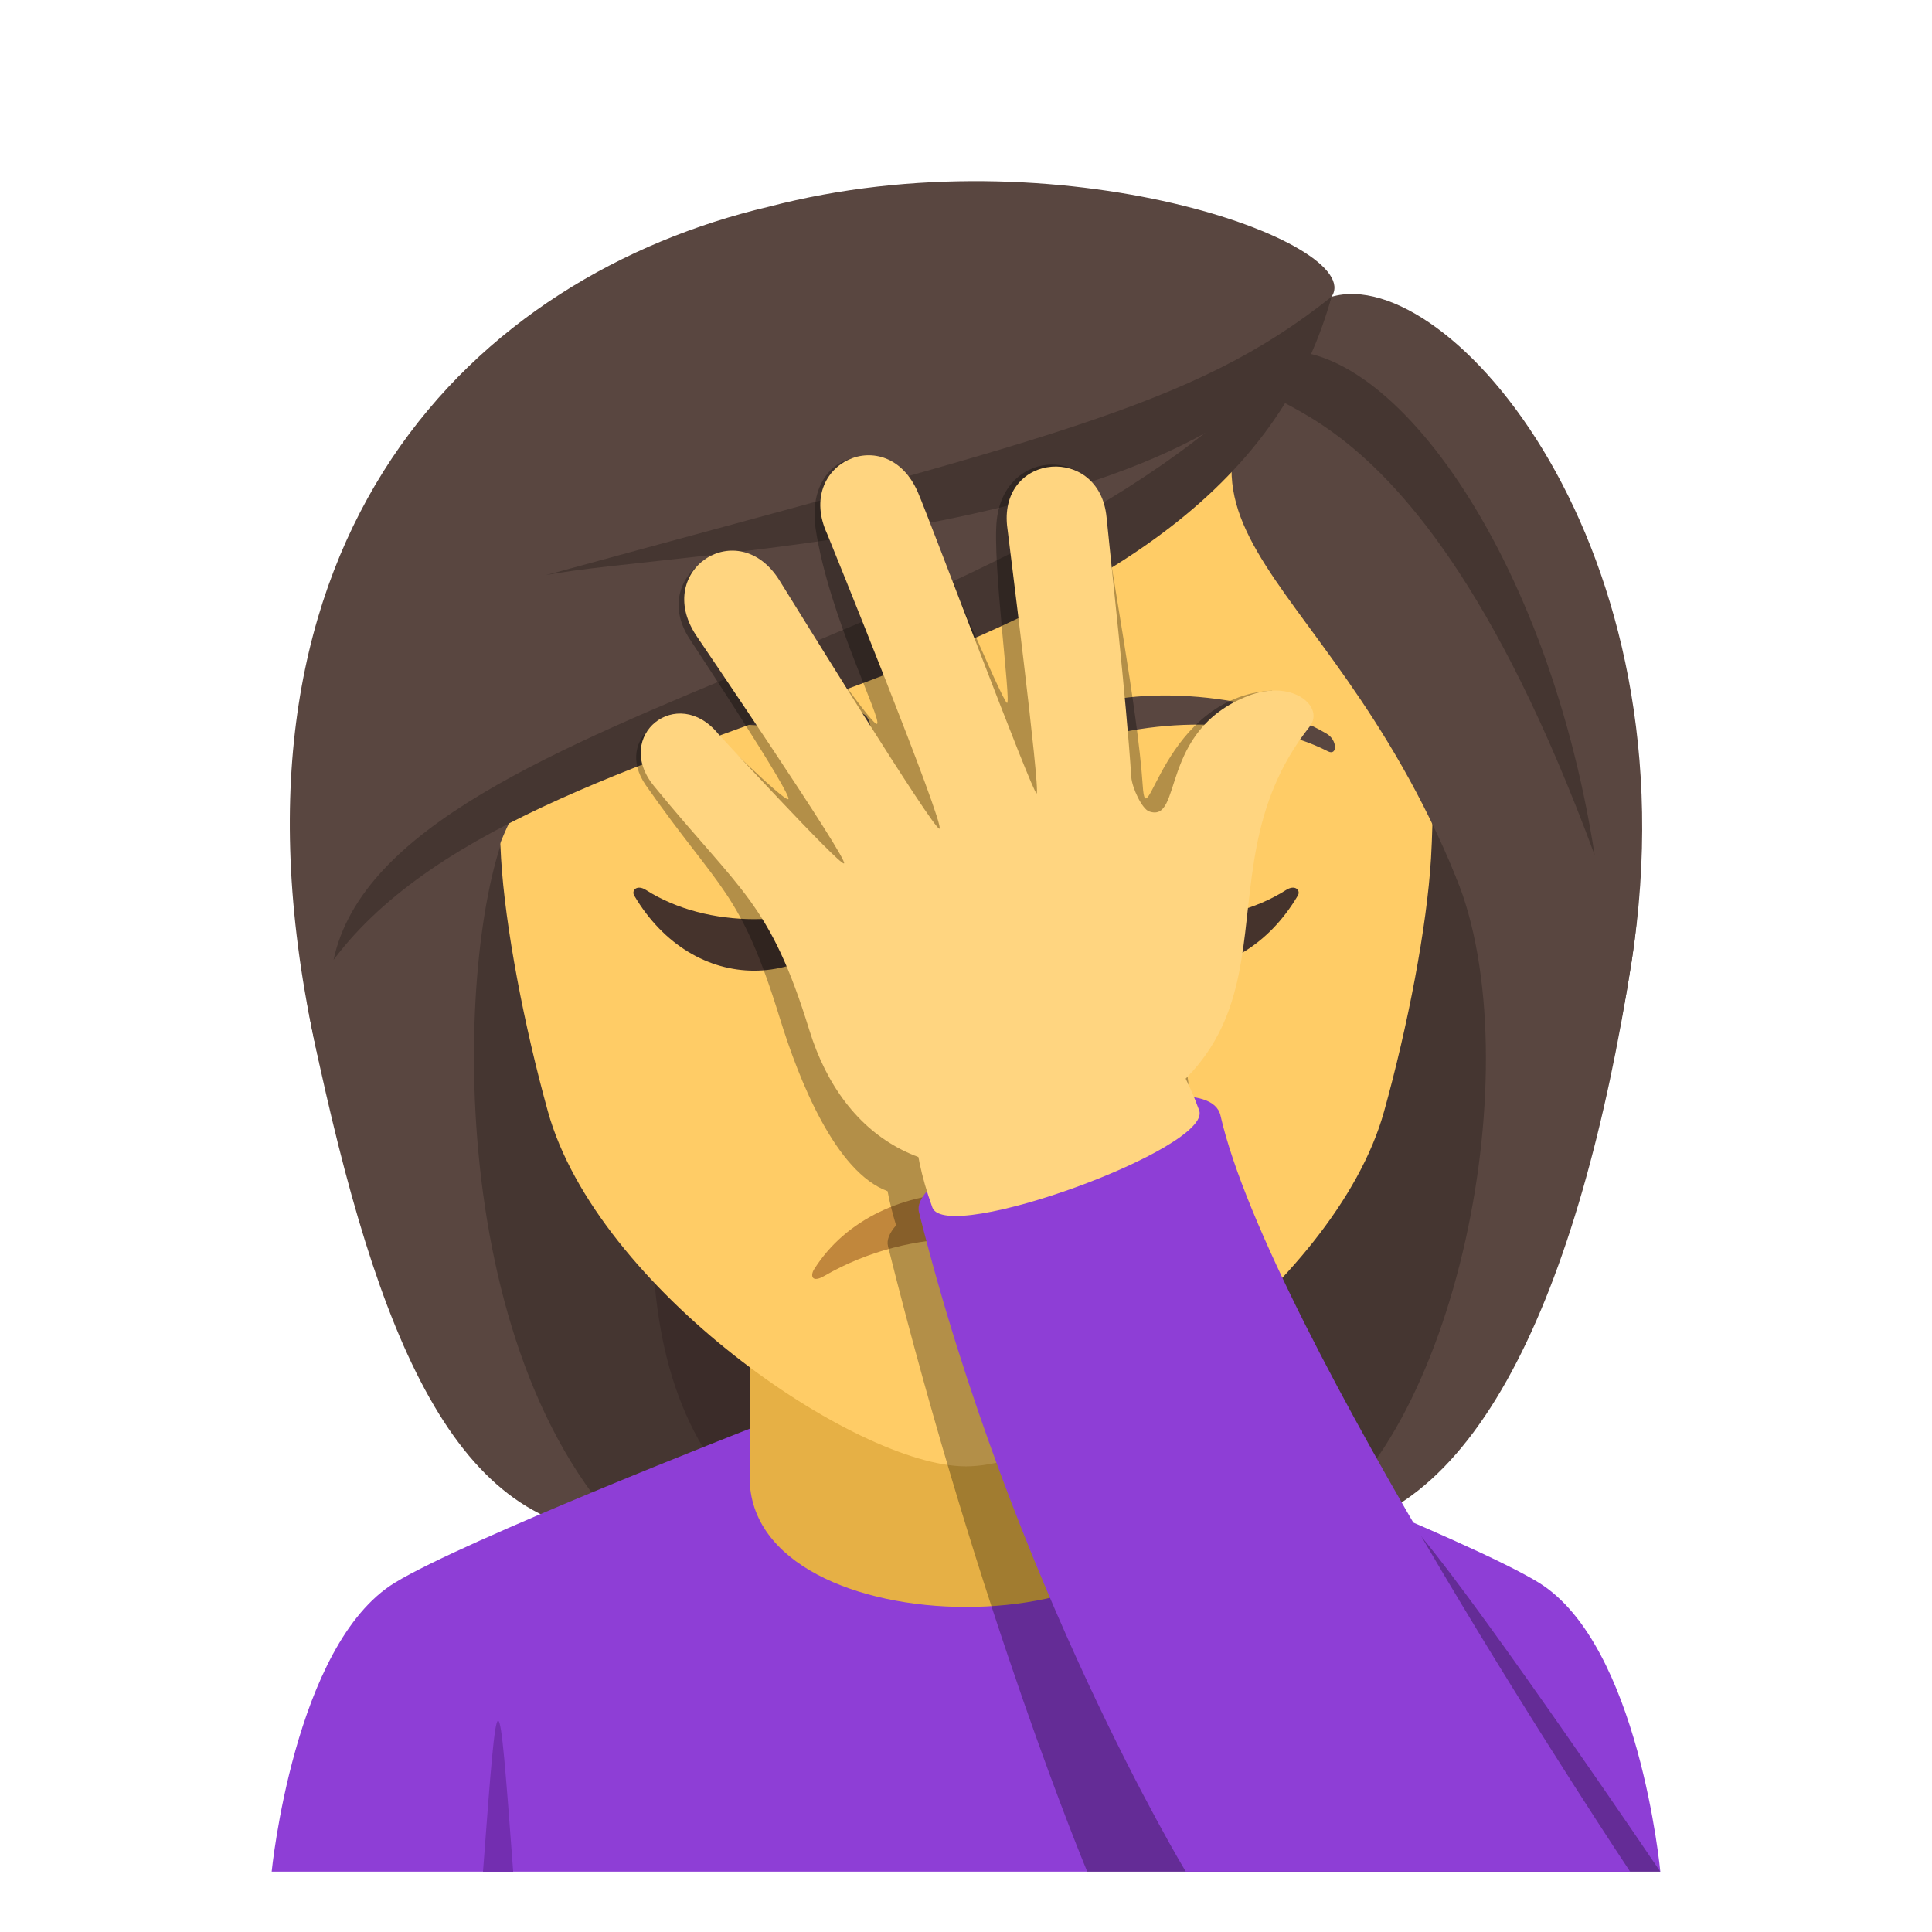
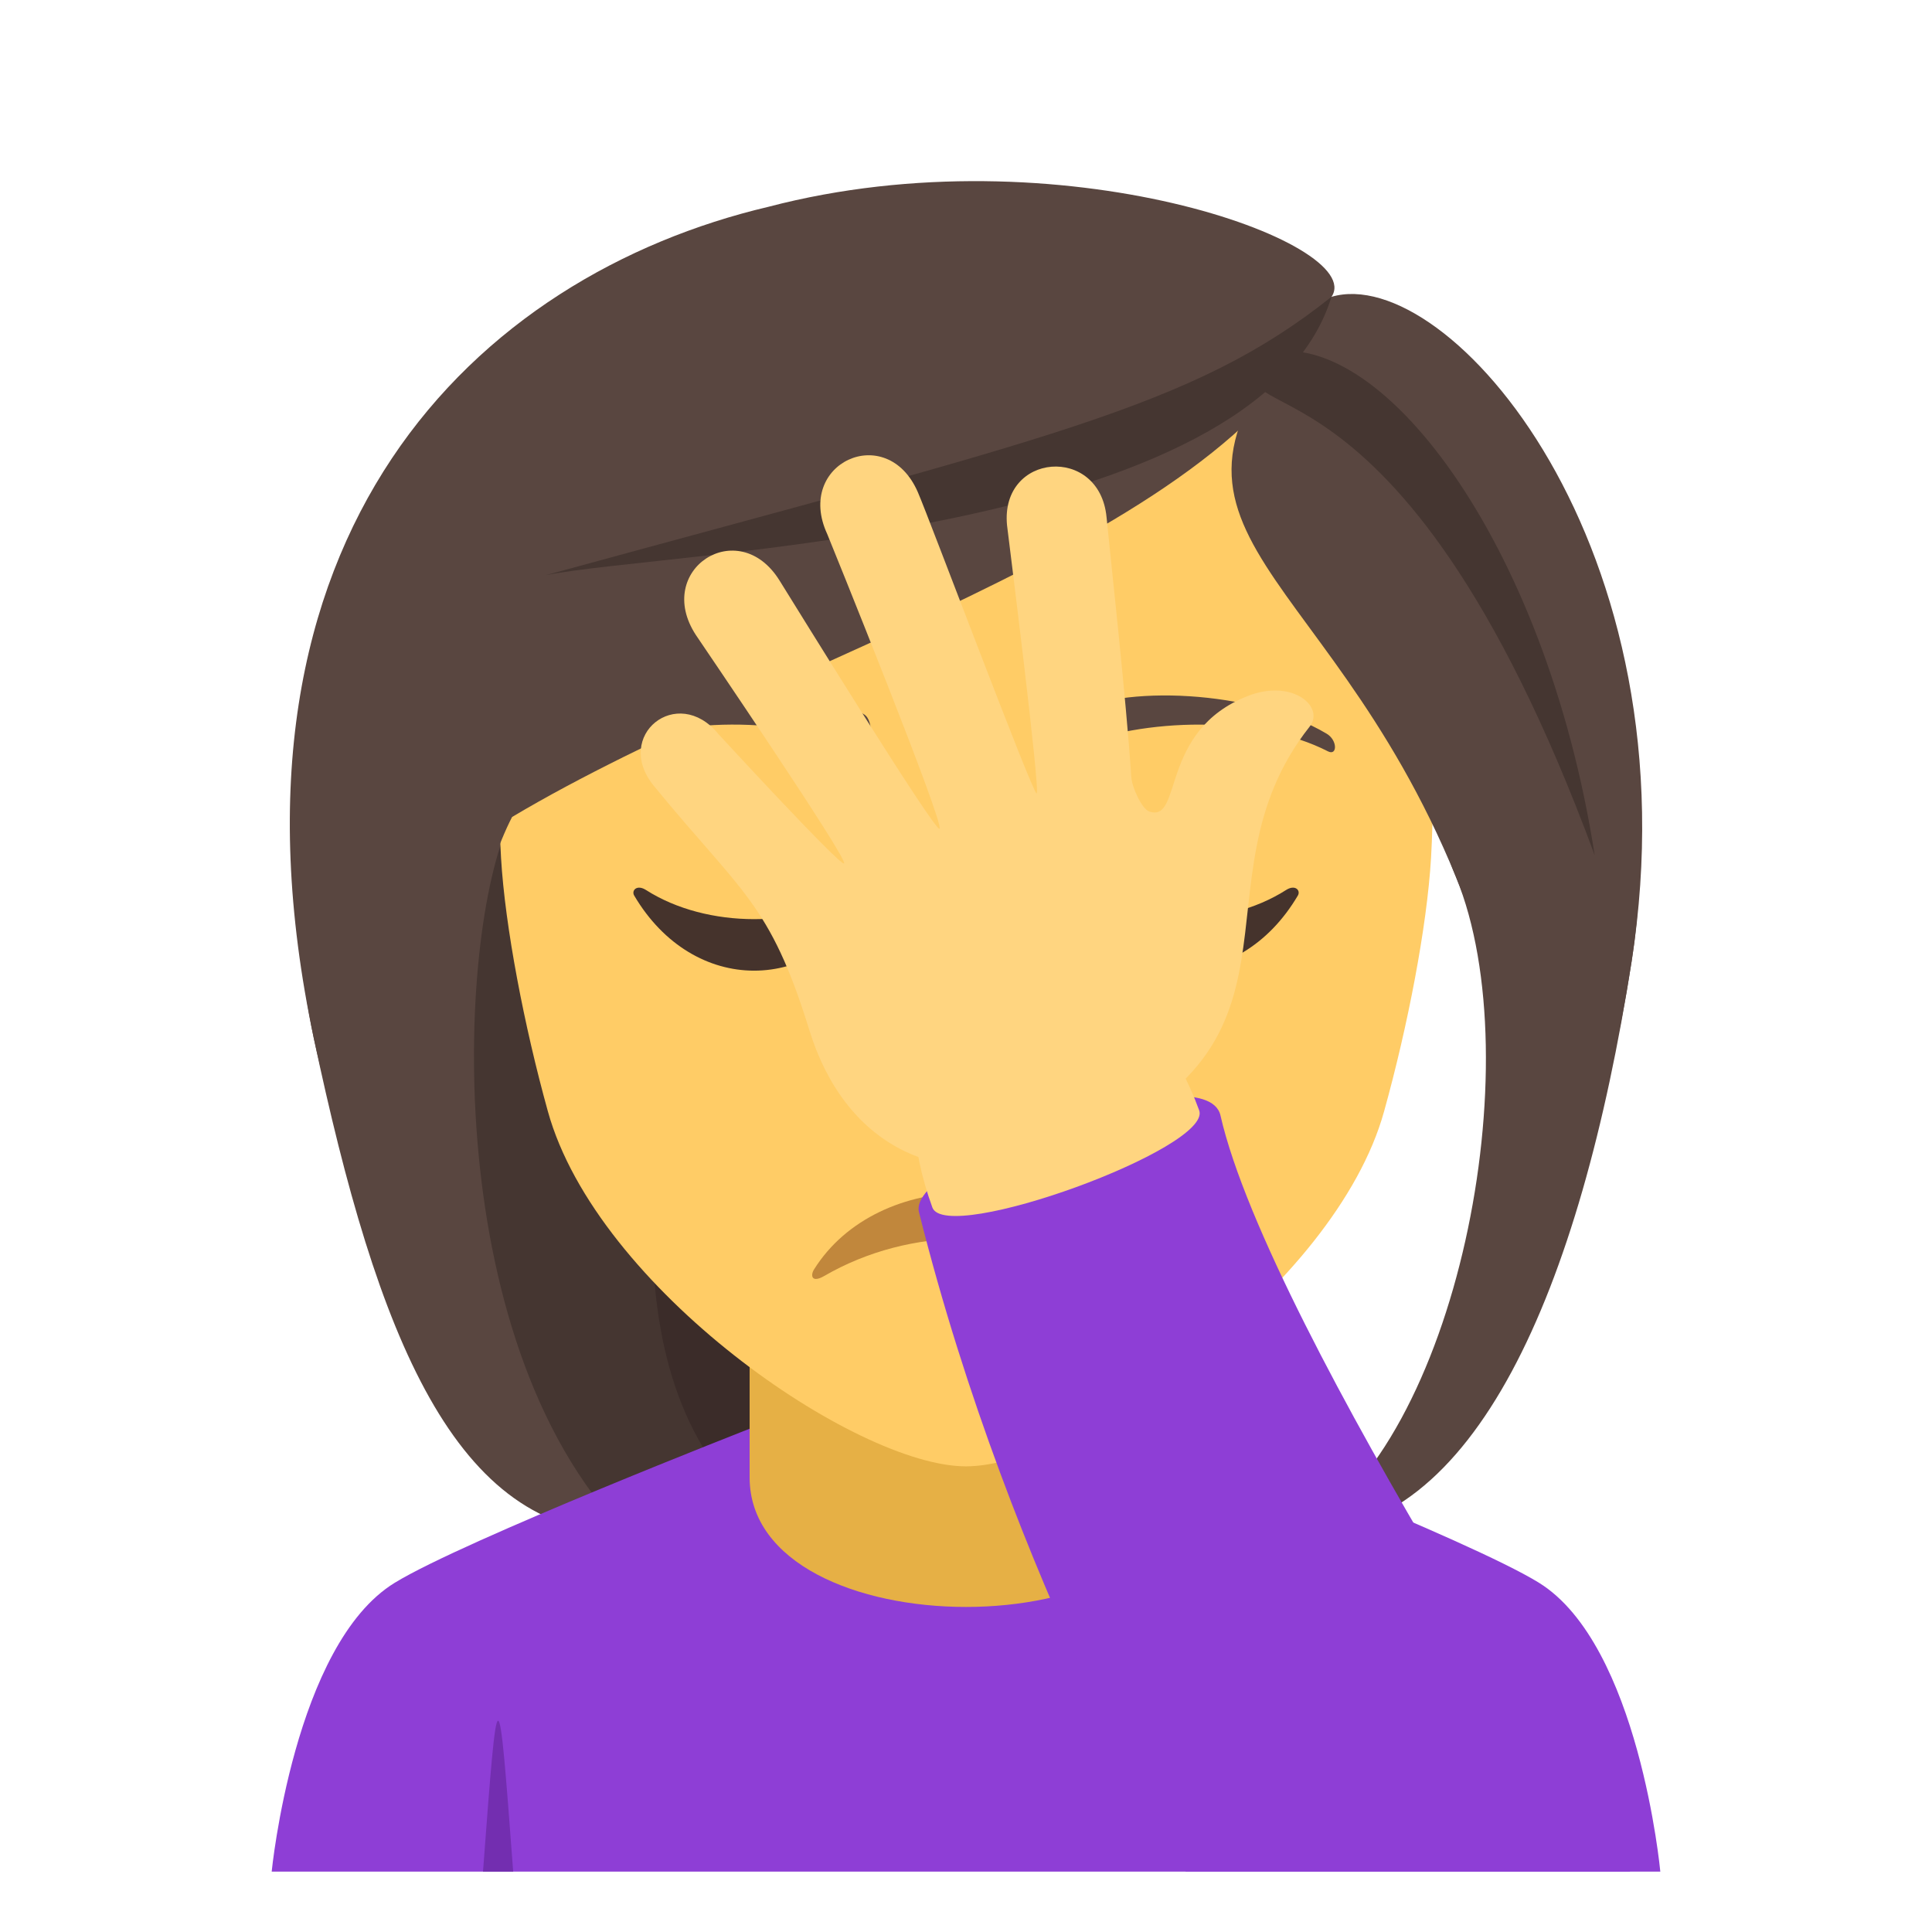
<svg xmlns="http://www.w3.org/2000/svg" width="64" height="64" viewBox="0 0 64 64">
  <path fill="#3B2C29" d="M19.938 16.643C11.807 51.548 12.55 50.8 29.668 50.8c-9.473-6.627 8.674-34.632-9.73-34.157z" />
  <path fill="#453631" d="M17.005 16.102c-5.935 26.52-.815 33.331 3.731 34.698h5.21c-12.189-8.588 6.865-35.219-8.941-34.698z" />
-   <path fill="#3B2C29" d="M43.861 16.641c8.132 34.907 7.387 34.159-9.73 34.159 8.712-5.321-8.674-34.633 9.73-34.159z" />
-   <path fill="#453631" d="M46.793 16.1c8.675 24.127-.018 33.583-3.732 34.7h-5.207c12.191-7.889-6.864-35.221 8.939-34.7z" />
  <path fill="#594640" d="M48.236 29.065c2.512 6.133.027 18.723-5.176 21.735 5.767 0 9.277-7.979 10.99-18.955 2.139-13.718-10.288-13.725-5.814-2.78zM10.394 34.39c2.1 9.906 4.685 16.41 10.343 16.41-6.309-6.531-5.566-20.309-3.772-23.737 9.138-5.441-10.125-9.43-6.571 7.327z" />
  <path fill="#8E3ED6" d="M13.077 52.431c2.302-1.412 11.849-5.139 11.849-5.139h14.22s9.538 3.721 11.828 5.135C54.298 54.479 55 61.999 55 61.999H9s.741-7.527 4.077-9.568z" />
  <path fill="#E6B045" d="M24.832 48.94c0 5.723 14.336 5.723 14.336 0v-9.264H24.832v9.264z" />
  <path fill="#FC6" d="M32 8.254c-10.836 0-16.054 8.824-15.402 20.17.134 2.281.768 5.571 1.551 8.391 1.624 5.86 10.201 11.76 13.851 11.76 3.649 0 12.227-5.9 13.85-11.76.785-2.82 1.419-6.11 1.555-8.391.649-11.345-4.567-20.17-15.405-20.17z" />
  <path fill="#594640" d="M43.941 24.301c-2.442-1.453-6.82-1.633-8.555-.641-.366.201-.268 1.252.05 1.121 2.472-1.029 6.235-1.08 8.556.109.313.157.319-.376-.051-.589zM20.061 24.301c2.44-1.453 6.818-1.633 8.555-.641.366.201.27 1.252-.051 1.121-2.473-1.029-6.234-1.082-8.555.109-.313.157-.321-.376.051-.589z" />
  <path fill="#E6B045" d="M35.359 35.257c0 2.186-6.719 2.186-6.719 0 .001-.504 6.719-.504 6.719 0z" />
  <path fill="#594640" d="M44.107 9.833c-7.598 7.785-.346 8.287 4.129 19.232 2.512 6.133 4.102 13.756 5.814 2.78 2.139-13.718-6.081-23.157-9.943-22.012z" />
  <path fill="#594640" d="M25.457 6.85C15.822 9.118 6.84 17.633 10.394 34.39c2.1 9.906 4.776-3.899 6.57-7.327 9.139-5.441 24.769-9.561 27.144-17.23 1.205-1.772-9.009-5.508-18.651-2.983z" />
  <path fill="#453631" d="M18.074 19.055c4.074-.826 23.566-1.215 26.033-9.223-4.605 3.67-9.378 4.67-26.033 9.223z" />
-   <path fill="#453631" d="M11.05 31.796c6.835-9.124 29.228-8.118 33.058-21.963-7.436 11.621-31.19 13.191-33.058 21.963z" />
  <path fill="#453631" d="M41.855 11.729c-1.766 2.781 4.364-1.303 10.971 16.6-1.628-10.467-7.211-17.672-10.971-16.6z" />
  <path fill="#45332C" d="M28.562 29.484c-2.015 1.285-5.146 1.285-7.16 0-.308-.198-.491.016-.394.182 1.957 3.318 5.99 3.318 7.946 0 .1-.166-.085-.38-.392-.182zM42.601 29.484c-2.015 1.285-5.145 1.285-7.16 0-.308-.198-.49.016-.395.182 1.958 3.318 5.991 3.318 7.947 0 .1-.166-.085-.38-.392-.182z" />
  <path fill="#C1873C" d="M27.297 42.272c2.866-1.662 6.547-1.662 9.411 0 .406.234.457-.018.331-.219-2.121-3.389-7.953-3.389-10.074 0-.125.202-.076.454.332.219z" />
-   <path opacity=".3" d="M47.1 50.921s-13.919-14.137-4.958-28.045c-3.653.201-4.164 5.016-4.288 3.141-.171-2.584-1.127-7.516-1.256-8.846-.229-2.408-3.308-2.357-3.578.047-.155 1.377.48 6.052.34 6.068-.133.012-2.607-5.853-2.98-6.708-1.03-2.371-3.753-1.635-3.359.953.438 2.875 2.237 6.373 2.027 6.449-.179.064-2.94-3.933-3.402-4.73-1.194-2.061-4.213-.242-2.797 1.922.054.082 3.456 5.232 3.262 5.302-.161.059-2.487-2.24-2.487-2.24-1.368-1.189-3.329.206-2.228 1.781 2.456 3.512 3.125 3.462 4.434 7.705.643 2.086 1.855 5.108 3.572 5.739.068.363.162.74.282 1.131-.217.25-.319.484-.268.693 3.086 12.34 6.601 20.719 6.601 20.719H55c0-.001-5.72-8.462-7.9-11.081z" />
  <path fill="#8E3ED6" d="M30.442 40.153c-.429-1.715 9.51-5.307 9.988-3.201C42.052 44.083 54 62.001 54 62.001l-14.72-.002s-5.752-9.506-8.838-21.846z" />
  <path fill="#FFD580" d="M39.724 36.782c.455 1.248-8.385 4.465-8.838 3.217-2.989-8.211 5.955-11.141 8.838-3.217z" />
  <path fill="#FFD580" d="M41.347 23.051c-2.975 1.156-2.15 4.227-3.282 3.828-.233-.082-.565-.781-.59-1.141-.167-2.582-.69-7.273-.819-8.604-.229-2.406-3.527-2.145-3.297.264.012.119 1.121 8.869.98 8.885-.133.012-3.561-9.123-3.934-9.979-1.03-2.371-4.087-.959-3.002 1.387.043.096 3.928 9.686 3.718 9.762-.179.064-4.812-7.441-5.298-8.223-1.365-2.197-4.186-.355-2.77 1.807.054.082 5.1 7.496 4.905 7.566-.161.059-4.162-4.289-4.162-4.289-1.359-1.662-3.496.055-2.136 1.719 2.888 3.533 3.842 3.848 5.15 8.09 1.139 3.693 4.199 5.516 8.339 4.016 9.049-3.279 4.12-8.852 8.233-14.067.514-.646-.551-1.595-2.035-1.021z" />
  <path fill="#732EB0" d="M16 62.001h1c-.5-6.667-.5-6.667-1 0z" />
</svg>